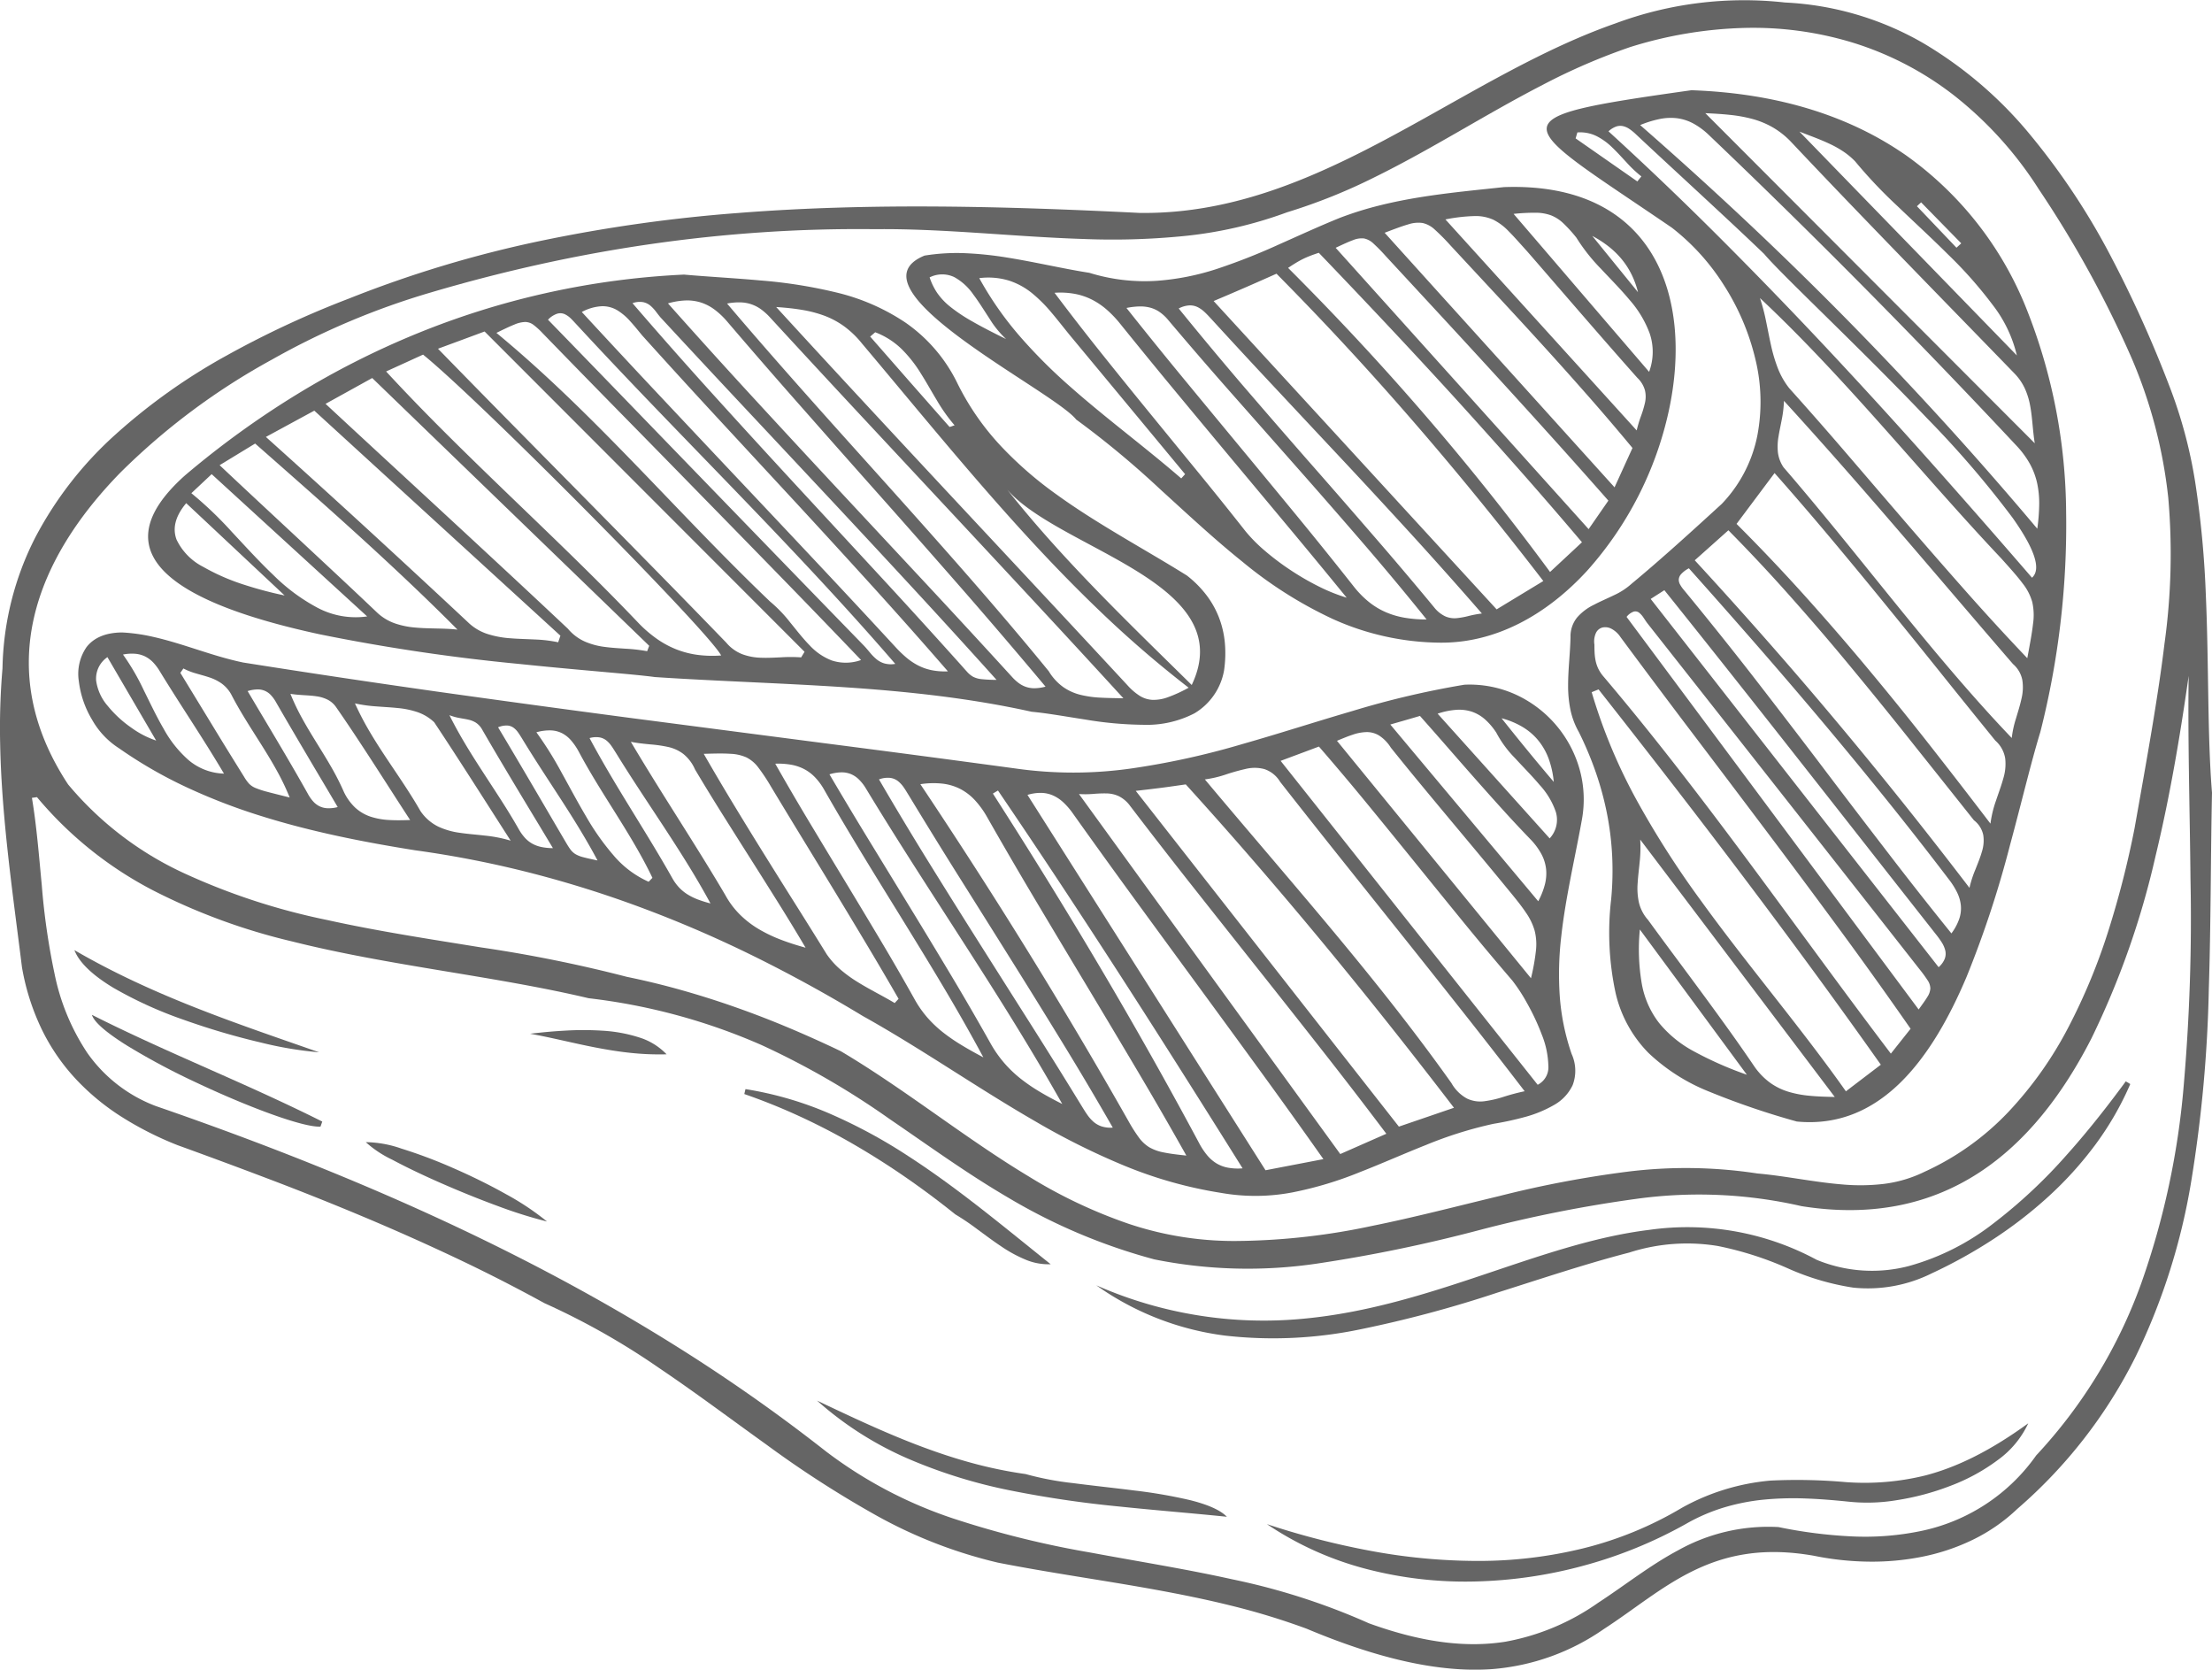
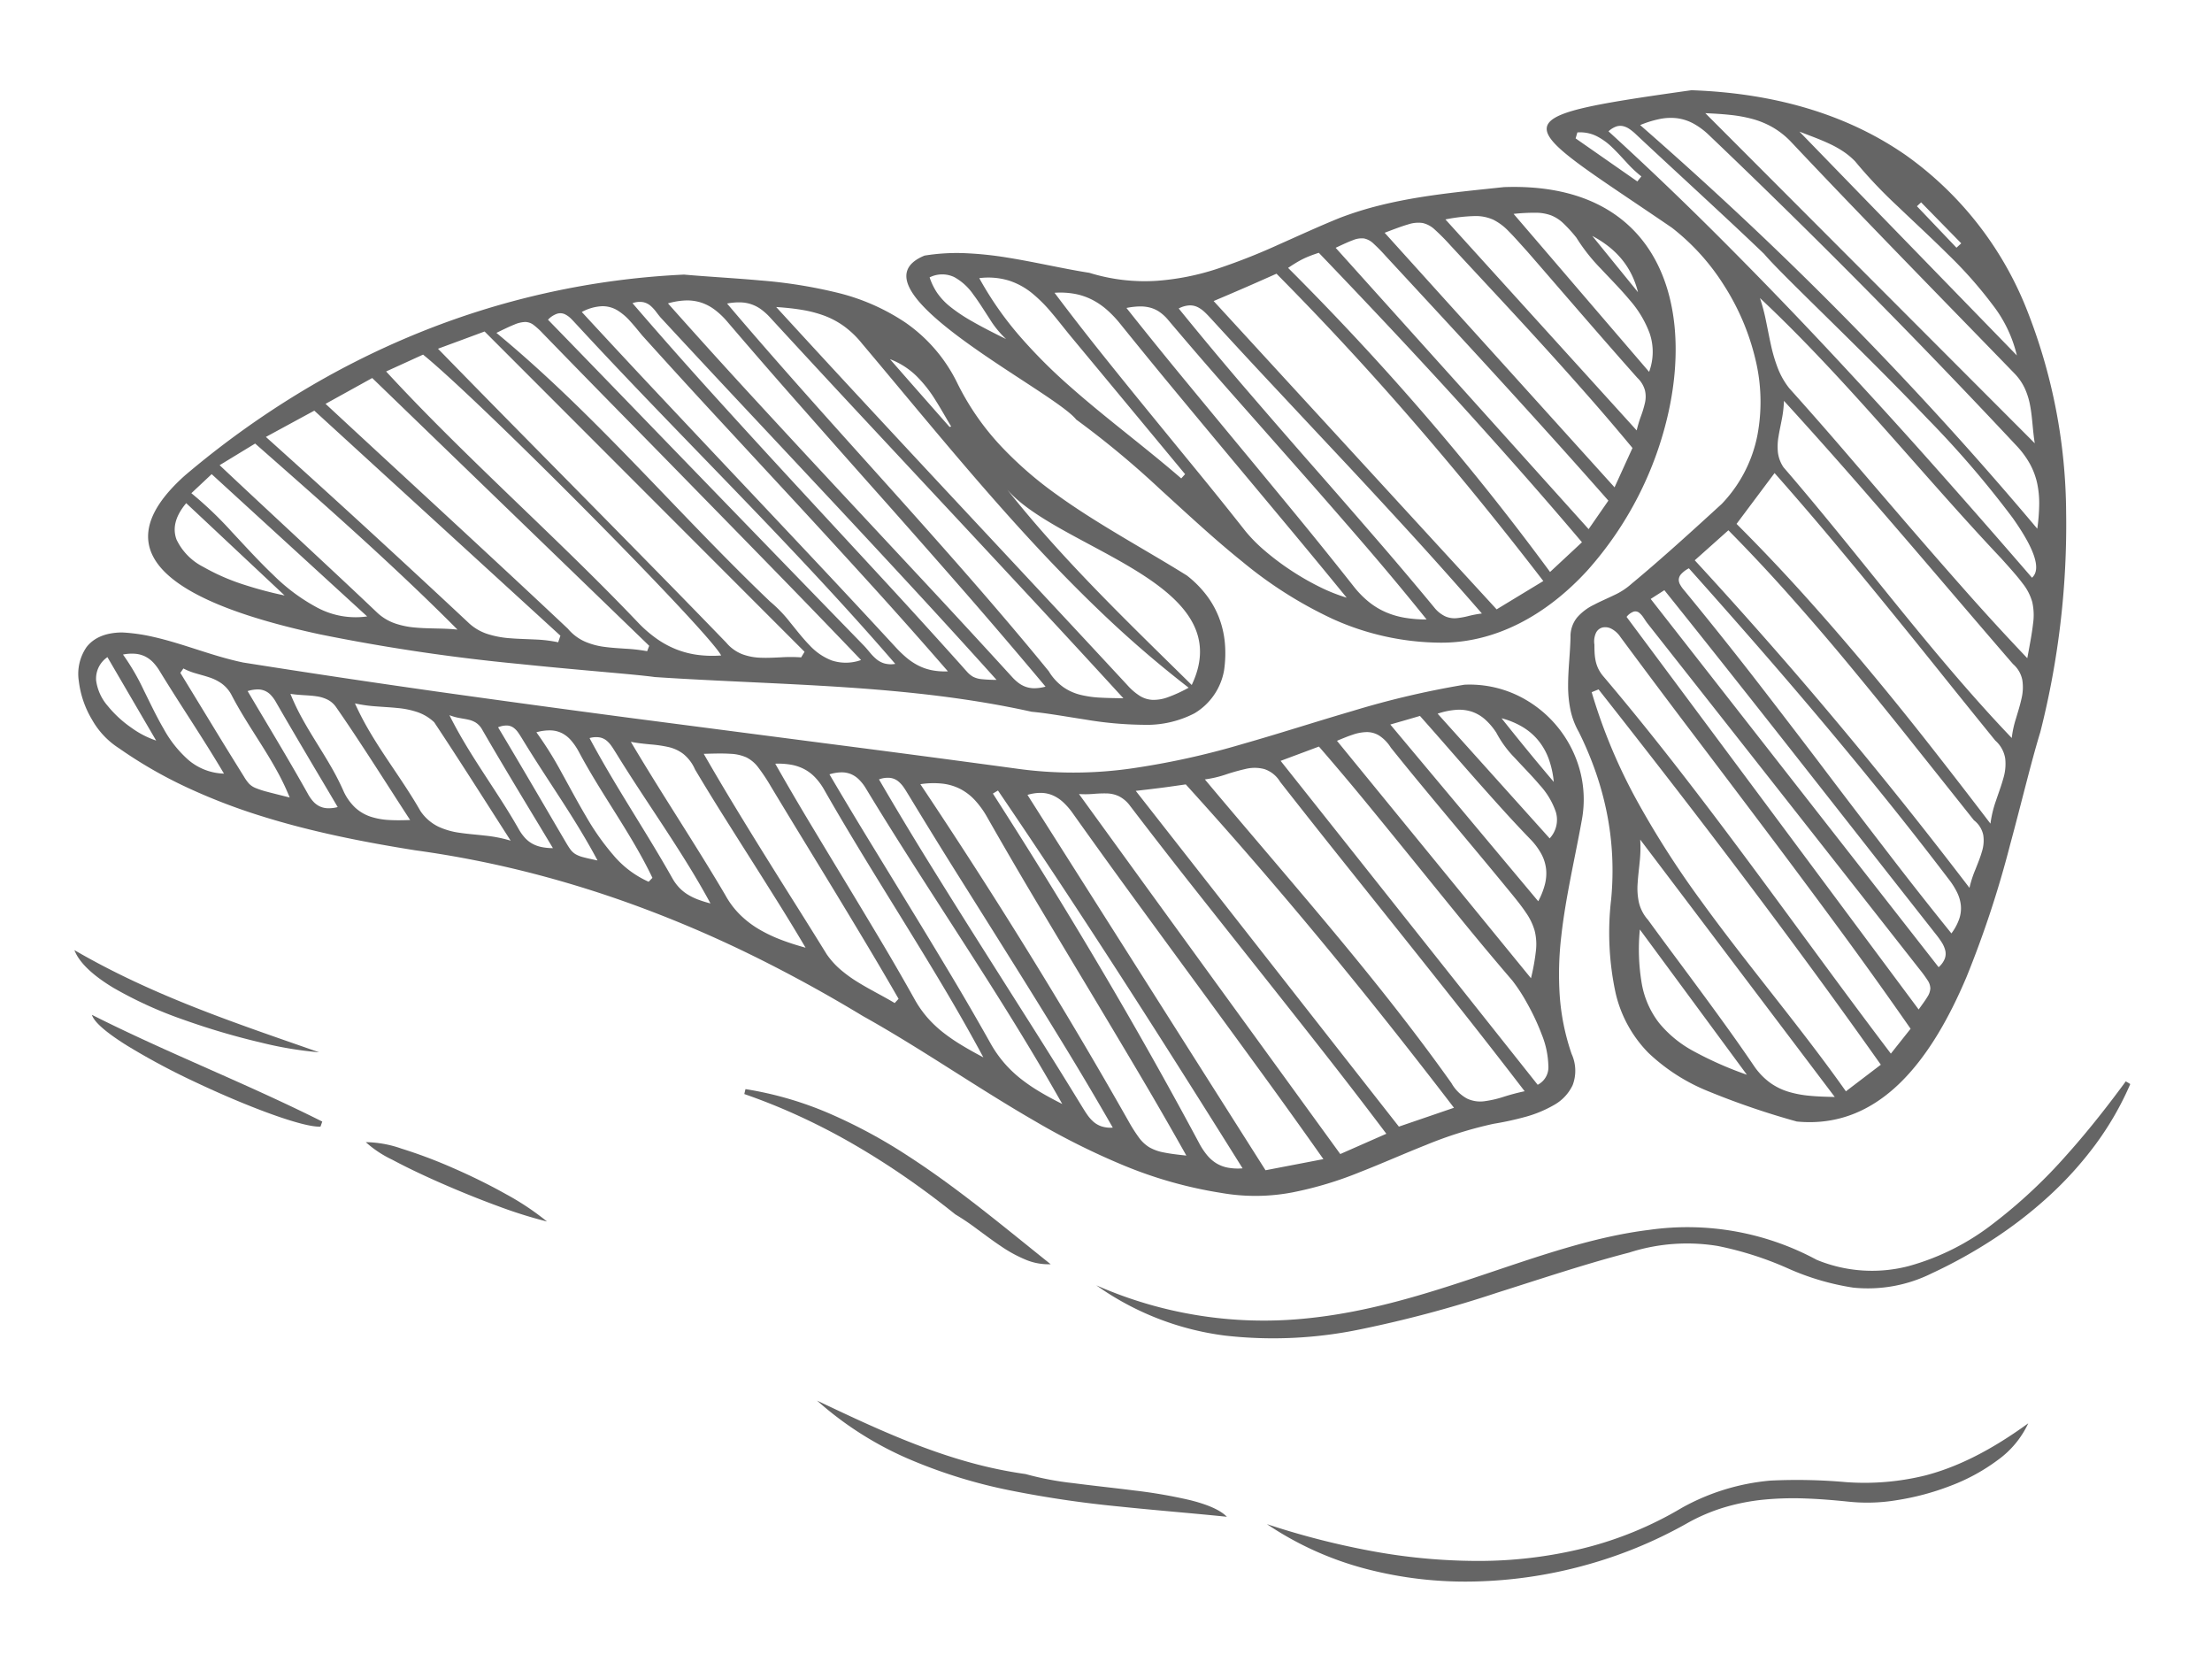
<svg xmlns="http://www.w3.org/2000/svg" id="Group_21" data-name="Group 21" width="316.584" height="238.908" viewBox="0 0 316.584 238.908">
  <defs>
    <clipPath id="clip-path">
      <path id="Rectangle_20" data-name="Rectangle 20" d="M316.584,0H0V238.908H316.584Z" fill="#656565" />
    </clipPath>
  </defs>
  <g id="Group_20" data-name="Group 20" clip-path="url(#clip-path)">
-     <path id="Path_191" data-name="Path 191" d="M316.584,113.427c-.336-4.11-.446-8.672-.528-13.475s-.135-9.849-.359-14.925a139.7,139.7,0,0,0-1.379-15.111,66.972,66.972,0,0,0-3.59-14.034,171.927,171.927,0,0,0-8.468-18.911,99.865,99.865,0,0,0-11.606-17.577A58.14,58.14,0,0,0,275.271,6.18a43.7,43.7,0,0,0-19.8-5.822,52.776,52.776,0,0,0-24.245,2.983C223.608,6,216.339,9.943,209.088,14S194.6,22.235,187.048,25.366s-15.423,5.217-23.946,5.1c-9.536-.473-19.127-.846-28.714-.913s-19.168.17-28.685.919a219.128,219.128,0,0,0-28.291,3.987A166.264,166.264,0,0,0,49.88,42.745a136.525,136.525,0,0,0-17.53,8.173A85.013,85.013,0,0,0,16.571,62.133,52.743,52.743,0,0,0,5.066,76.875,42.767,42.767,0,0,0,.357,95.63,100.942,100.942,0,0,0,.02,106.316c.066,3.571.289,7.147.606,10.723s.727,7.149,1.168,10.714.913,7.12,1.352,10.659a33.613,33.613,0,0,0,2.827,8.872,29.1,29.1,0,0,0,4.806,7.036,33.507,33.507,0,0,0,6.559,5.444,47.578,47.578,0,0,0,8.084,4.1q6.737,2.437,13.422,4.978t13.269,5.306q6.584,2.765,13.045,5.813t12.751,6.5a103.307,103.307,0,0,1,16.367,9.249c5.22,3.514,10.278,7.317,15.394,10.981a151.171,151.171,0,0,0,15.744,10.15,67.388,67.388,0,0,0,17.416,6.756c3.693.724,7.412,1.346,11.136,1.954s7.451,1.2,11.161,1.873,7.4,1.414,11.054,2.321a100.244,100.244,0,0,1,10.814,3.3c11.475,4.826,19.917,6.262,26.584,5.783a32.372,32.372,0,0,0,15.933-5.709c4.375-2.835,8.232-6.112,12.831-8.354s9.938-3.451,17.277-2.152a41.567,41.567,0,0,0,7.7.838,36.738,36.738,0,0,0,7.749-.693,30,30,0,0,0,7.3-2.445,25.235,25.235,0,0,0,6.361-4.417,70.106,70.106,0,0,0,16.923-21.779,91.192,91.192,0,0,0,7.982-25.227,194.527,194.527,0,0,0,2.493-27.34c.3-9.317.26-18.764.456-28.118m-312.012.731.179-.025.18-.025.18-.025.18-.025A54.134,54.134,0,0,0,21.9,127.4a88.072,88.072,0,0,0,19.907,7.309c6.983,1.753,14.213,2.985,21.387,4.178s14.293,2.348,21.053,3.948a86.221,86.221,0,0,1,24.747,6.7,114.453,114.453,0,0,1,18.317,10.577c5.605,3.82,11,7.756,17.027,11.281a82.567,82.567,0,0,0,20.879,8.811,67.734,67.734,0,0,0,23.286.6,215.166,215.166,0,0,0,22.992-4.733A190.851,190.851,0,0,1,234.5,171.5a65.65,65.65,0,0,1,23.329,1.084c10.285,1.641,18.618-.367,25.4-4.779s12.012-11.23,16.094-19.21a119.978,119.978,0,0,0,9.2-26.182c2.186-9.061,3.626-18.041,4.721-25.7-.135,9.331.166,19.127.261,29.033a277.645,277.645,0,0,1-.978,29.689,112.951,112.951,0,0,1-6.077,28.215,71.651,71.651,0,0,1-15.034,24.611,26.8,26.8,0,0,1-16.61,10.834,39.486,39.486,0,0,1-9.9.739,67.215,67.215,0,0,1-10.368-1.328,26.441,26.441,0,0,0-14.319,3.3c-4.048,2.153-7.626,5.012-11.5,7.541a33.352,33.352,0,0,1-13.247,5.559c-5.216.832-11.485.3-19.571-2.639a95.327,95.327,0,0,0-19.552-6.289c-6.7-1.487-13.509-2.561-20.242-3.818a136.414,136.414,0,0,1-19.765-4.91,62.77,62.77,0,0,1-18.12-9.565A245.978,245.978,0,0,0,96,192.14c-7.66-4.768-15.551-9.138-23.618-13.174S56.068,171.228,47.7,167.8s-16.848-6.588-25.4-9.537a21.046,21.046,0,0,1-9.814-7.619,31.757,31.757,0,0,1-4.655-11.2,98.9,98.9,0,0,1-1.854-12.815c-.413-4.323-.752-8.589-1.41-12.47m173.19,63.4a47.5,47.5,0,0,1-16.231-2.45,70.876,70.876,0,0,1-14.3-6.78c-4.558-2.741-8.964-5.844-13.387-8.949s-8.863-6.211-13.489-8.958q-3.678-1.764-7.425-3.342t-7.574-2.928q-3.826-1.351-7.736-2.456t-7.911-1.925a197.708,197.708,0,0,0-20.865-4.209c-7.295-1.183-14.784-2.318-22.03-3.923A93.782,93.782,0,0,1,26.24,124.9,47.521,47.521,0,0,1,9.745,112.24c-5.412-8.221-6.6-16.248-4.9-23.786s6.277-14.585,12.4-20.847A96.218,96.218,0,0,1,38.882,51.475a107.893,107.893,0,0,1,22.829-9.641q7.737-2.287,15.585-4.021t15.79-2.881q7.942-1.147,15.971-1.69t16.128-.449c4.926-.055,9.887.215,14.855.538s9.944.7,14.9.86a103.226,103.226,0,0,0,14.776-.442A59.614,59.614,0,0,0,184.2,30.379a81.246,81.246,0,0,0,12.693-5.1c4.076-2.01,8.034-4.256,11.981-6.518s7.882-4.54,11.914-6.616a89.193,89.193,0,0,1,12.494-5.4A59.717,59.717,0,0,1,249.5,4a48.845,48.845,0,0,1,15.754,2.127,45.478,45.478,0,0,1,14.4,7.519,53.633,53.633,0,0,1,12.138,13.429,154.613,154.613,0,0,1,13.232,24.034,69.362,69.362,0,0,1,5.3,20.11,93.037,93.037,0,0,1-.542,20.9c-.921,7.624-2.465,16.167-4.284,26.415a134.439,134.439,0,0,1-3.664,14.394,85.529,85.529,0,0,1-5.8,14.054,53.755,53.755,0,0,1-8.581,12.113,38.458,38.458,0,0,1-12.01,8.572,18.268,18.268,0,0,1-5.842,1.737,28.664,28.664,0,0,1-5.991.07c-2.012-.163-4.034-.466-6.052-.772s-4.032-.615-6.026-.79a67.584,67.584,0,0,0-18.68-.248,153.251,153.251,0,0,0-18.287,3.482c-6.069,1.456-12.131,3.045-18.244,4.277a96.1,96.1,0,0,1-18.551,2.138" transform="translate(0 0)" fill="#656565" />
    <path id="Path_192" data-name="Path 192" d="M0,29.186a40.649,40.649,0,0,0,18.466,7.2,61.23,61.23,0,0,0,19.377-.914,170.723,170.723,0,0,0,19.521-5.229c6.446-2.04,12.787-4.165,18.9-5.742a27.074,27.074,0,0,1,12.7-.94,47.86,47.86,0,0,1,9.926,3.161,36.323,36.323,0,0,0,9.439,2.794,20.516,20.516,0,0,0,11.234-2.041,70.445,70.445,0,0,0,8.8-4.88,61.721,61.721,0,0,0,7.966-6.168,51.677,51.677,0,0,0,6.691-7.417A43.657,43.657,0,0,0,147.98.388l-.16-.1-.16-.1L147.5.1l-.16-.1c-2.349,3.194-5.168,6.845-8.356,10.41a73.338,73.338,0,0,1-10.567,9.9,34.679,34.679,0,0,1-12.166,6.128,20.771,20.771,0,0,1-13.153-.9A38.951,38.951,0,0,0,79.077,21.26c-7.837.963-15.625,3.71-23.73,6.43S38.821,33.1,29.718,33.956A59.4,59.4,0,0,1,0,29.186" transform="translate(156.907 154.728)" fill="#656565" />
    <path id="Path_193" data-name="Path 193" d="M108.963,0C103.26,4.148,98.513,6.337,94.3,7.446a36.307,36.307,0,0,1-11.455.971A79.445,79.445,0,0,0,72.063,8.2a31.745,31.745,0,0,0-12.648,3.879,52.024,52.024,0,0,1-14.2,5.828A62.818,62.818,0,0,1,30.17,19.695a84.061,84.061,0,0,1-15.277-1.432A112.576,112.576,0,0,1,0,14.429a46.279,46.279,0,0,0,14.19,6.406,56.158,56.158,0,0,0,15.6,1.8,64.74,64.74,0,0,0,15.7-2.309A64.086,64.086,0,0,0,59.969,14.4a26.241,26.241,0,0,1,5.6-2.4,30.073,30.073,0,0,1,5.73-1.093,44.678,44.678,0,0,1,5.861-.144c1.976.07,3.974.237,5.995.442a25.621,25.621,0,0,0,6.971-.2,37.046,37.046,0,0,0,7.707-2.058,27.564,27.564,0,0,0,6.819-3.728A13.443,13.443,0,0,0,108.963,0" transform="translate(181.324 203.656)" fill="#656565" />
    <path id="Path_194" data-name="Path 194" d="M0,0A48.589,48.589,0,0,0,13,8.3a73.312,73.312,0,0,0,14.712,4.566,155.447,155.447,0,0,0,15.521,2.288c5.208.545,10.4.953,15.426,1.468-1-1.018-2.869-1.774-5.222-2.368a71.624,71.624,0,0,0-8.111-1.4c-2.924-.373-5.937-.686-8.647-1.042a43.309,43.309,0,0,1-6.832-1.3A62.212,62.212,0,0,1,22,8.882c-2.553-.7-5.052-1.542-7.515-2.478S9.6,4.435,7.192,3.353,2.392,1.138,0,0" transform="translate(116.935 200.409)" fill="#656565" />
    <path id="Path_195" data-name="Path 195" d="M0,.706A86.391,86.391,0,0,1,8.112,3.983q3.956,1.833,7.718,4.023t7.35,4.675q3.587,2.485,7.007,5.234a35.564,35.564,0,0,1,3.178,2.15c1.093.8,2.218,1.649,3.366,2.413a19.393,19.393,0,0,0,3.509,1.917,8.393,8.393,0,0,0,3.607.662c-3.249-2.593-6.541-5.292-9.916-7.924S27.1,11.939,23.514,9.618A75,75,0,0,0,12.342,3.559,50.192,50.192,0,0,0,.167,0L.125.177.083.353.042.529,0,.706" transform="translate(106.526 155.839)" fill="#656565" />
    <path id="Path_196" data-name="Path 196" d="M32.964,15.272c-2.714-1.363-5.453-2.656-8.2-3.916s-5.515-2.485-8.279-3.712S10.954,5.191,8.2,3.928,2.713,1.368,0,0C.307,1.073,2.2,2.627,4.943,4.35A99.953,99.953,0,0,0,14.985,9.713c3.707,1.749,7.528,3.355,10.727,4.506s5.777,1.847,7,1.776l.064-.18.064-.181.064-.181.064-.181" transform="translate(13.157 145.211)" fill="#656565" />
    <path id="Path_197" data-name="Path 197" d="M35.027,14.621c-2.961-1.037-5.919-2.056-8.87-3.105s-5.893-2.128-8.82-3.283S11.5,5.844,8.605,4.488,2.843,1.652,0,0C.726,1.881,2.787,3.709,5.593,5.4A58.22,58.22,0,0,0,15.654,9.971a102.542,102.542,0,0,0,10.991,3.242,53.21,53.21,0,0,0,8.382,1.407" transform="translate(10.649 135.952)" fill="#656565" />
    <path id="Path_198" data-name="Path 198" d="M25.947,11.377a38.28,38.28,0,0,0-5.878-3.919C17.71,6.132,15.062,4.832,12.456,3.7A69.381,69.381,0,0,0,5.1.936,15.937,15.937,0,0,0,0,.015,15.648,15.648,0,0,0,3.8,2.532C5.724,3.567,8.184,4.744,10.823,5.9s5.458,2.3,8.1,3.267a65.188,65.188,0,0,0,7.026,2.206" transform="translate(52.35 163.414)" fill="#656565" />
-     <path id="Path_199" data-name="Path 199" d="M0,.523c1.553.281,3.1.618,4.65.963s3.12.7,4.719,1.008,3.231.58,4.918.759a39.117,39.117,0,0,0,5.247.216,9.175,9.175,0,0,0-3.949-2.423A21.132,21.132,0,0,0,10.378.089a43.633,43.633,0,0,0-5.513,0C3.082.186,1.407.36,0,.523" transform="translate(75.869 147.391)" fill="#656565" />
    <path id="Path_200" data-name="Path 200" d="M198.353,7.478a126.11,126.11,0,0,0-15.963,3.746c-5.277,1.539-10.526,3.245-15.8,4.743a112.421,112.421,0,0,1-15.945,3.5,58.655,58.655,0,0,1-16.4.014q-13.835-1.879-27.686-3.66-13.848-1.8-27.695-3.607Q65.023,10.387,51.2,8.444,37.371,6.483,23.579,4.3C22.143,4,20.714,3.607,19.285,3.171S16.429,2.261,15,1.815,12.126.95,10.676.625A25.7,25.7,0,0,0,6.286,0C3.791.008,2.138.826,1.156,2.1a6.758,6.758,0,0,0-1.1,4.86,13.915,13.915,0,0,0,1.894,5.522A11.6,11.6,0,0,0,5.81,16.571a63.9,63.9,0,0,0,9.764,5.623,84.968,84.968,0,0,0,10.549,4.062c3.609,1.135,7.291,2.07,10.99,2.869s7.413,1.459,11.087,2.044a148.02,148.02,0,0,1,16.978,3.355,157.154,157.154,0,0,1,16.289,5.188q7.984,3.023,15.672,6.845t15.125,8.327c4.159,2.318,8.235,4.875,12.311,7.454s8.154,5.178,12.316,7.58a103.14,103.14,0,0,0,12.825,6.39,61.208,61.208,0,0,0,13.839,3.885,28.253,28.253,0,0,0,10.218-.078,52.27,52.27,0,0,0,9.611-2.887c3.151-1.228,6.272-2.622,9.438-3.876a57.38,57.38,0,0,1,9.7-3.045,43.925,43.925,0,0,0,4.37-.941,17.355,17.355,0,0,0,4.237-1.719,6.4,6.4,0,0,0,2.731-2.886,5.8,5.8,0,0,0-.148-4.441A32.383,32.383,0,0,1,212,51.894a46.364,46.364,0,0,1,.223-8.394c.305-2.794.8-5.585,1.335-8.375s1.126-5.578,1.625-8.367a16.047,16.047,0,0,0-.388-7.37,16.748,16.748,0,0,0-9.154-10.532,15.935,15.935,0,0,0-7.285-1.379m8.625,58.169a30.652,30.652,0,0,0-3.015.8,15.469,15.469,0,0,1-2.738.629,4.444,4.444,0,0,1-2.479-.375,5.66,5.66,0,0,1-2.24-2.217c-2.706-3.811-5.519-7.541-8.4-11.215s-5.839-7.292-8.829-10.879-6.014-7.144-9.037-10.7-6.044-7.1-9.027-10.663a15.669,15.669,0,0,0,2.955-.687,29.928,29.928,0,0,1,2.893-.814,5.438,5.438,0,0,1,2.662.023,4.157,4.157,0,0,1,2.263,1.824q4.376,5.585,8.767,11.084t8.777,10.993q4.385,5.494,8.754,11.023t8.7,11.175m-18,5.065L179.613,58.76,170.241,46.8l-9.416-12.013-9.5-12.122c.786-.089,1.443-.165,2.032-.236s1.109-.135,1.624-.2,1.022-.136,1.585-.215,1.181-.168,1.916-.274q5.01,5.516,9.895,11.166t9.671,11.433q4.786,5.784,9.484,11.7t9.336,11.972l-2.175.744-2,.685-1.885.645-1.822.623M169.9,76.954l-8.609-13.571L152.76,49.933l-8.48-13.367-8.453-13.325a6.488,6.488,0,0,1,1.947-.287,4.437,4.437,0,0,1,1.675.355,5.345,5.345,0,0,1,1.484.978,9.957,9.957,0,0,1,1.375,1.583q4.446,6.251,8.945,12.411t9.006,12.306q4.507,6.147,9,12.32t8.922,12.451l-2.2.425-2.088.4-2.012.387-1.974.38M143.2,23.121a14.562,14.562,0,0,0,2.095-.022,17.632,17.632,0,0,1,1.884-.067,4.318,4.318,0,0,1,1.72.395,4.5,4.5,0,0,1,1.6,1.364q4.529,5.932,9.142,11.771t9.237,11.665q4.623,5.827,9.22,11.682t9.093,11.821l-1.8.791-1.682.741-1.591.7-1.521.671-9.3-12.809-9.3-12.8-9.348-12.875L143.2,23.121m65.65,41.6-9.21-11.6-9.184-11.571L181.27,29.972l-9.21-11.6,1.432-.534,1.37-.511,1.339-.5,1.339-.5q3.559,4.1,7,8.3t6.854,8.416q3.413,4.22,6.844,8.425t6.971,8.324a24.231,24.231,0,0,1,2.083,3.185,32.588,32.588,0,0,1,2.143,4.559,12.729,12.729,0,0,1,.94,4.42,2.813,2.813,0,0,1-1.528,2.767m-88.362-43.01a12.149,12.149,0,0,1,3.157-.083,7.486,7.486,0,0,1,2.554.756,7.674,7.674,0,0,1,2.088,1.592,12.857,12.857,0,0,1,1.759,2.425q3.481,6.119,7.078,12.152T144.335,50.6q3.615,6.021,7.2,12.065t7.032,12.186c-1.345-.142-2.39-.272-3.238-.449a6.533,6.533,0,0,1-2.052-.73,5.2,5.2,0,0,1-1.474-1.365,22.314,22.314,0,0,1-1.5-2.353q-3.5-6.179-7.116-12.277t-7.343-12.125q-3.728-6.027-7.566-11.986t-7.783-11.86m-3.108,30.708-.141.153-.141.153-.141.153-.141.153c-.846-.509-1.734-.989-2.626-1.475s-1.788-.98-2.649-1.515a19.139,19.139,0,0,1-2.443-1.764,11.457,11.457,0,0,1-2.008-2.223q-2.218-3.582-4.459-7.14t-4.462-7.126q-2.221-3.568-4.4-7.163t-4.281-7.252c1.584-.049,2.8-.073,3.779-.007a6.227,6.227,0,0,1,2.346.524A4.887,4.887,0,0,1,97.3,19.317a26.417,26.417,0,0,1,1.8,2.711q2.29,3.8,4.6,7.578t4.615,7.571q2.3,3.788,4.576,7.594t4.487,7.647m90.513-2.941-6.944-8.5-6.923-8.469-6.931-8.479-6.969-8.526c.8-.334,1.548-.646,2.251-.874a6.515,6.515,0,0,1,1.987-.373,3.353,3.353,0,0,1,1.795.494,5.539,5.539,0,0,1,1.674,1.727q2.075,2.589,4.19,5.147t4.242,5.105q2.128,2.548,4.255,5.1t4.229,5.116c1.031,1.252,1.835,2.259,2.438,3.167a8.617,8.617,0,0,1,1.233,2.566,7.976,7.976,0,0,1,.183,2.832,30.511,30.511,0,0,1-.711,3.966M107.488,20.3a6.2,6.2,0,0,1,1.659-.284,3.525,3.525,0,0,1,1.369.234,3.575,3.575,0,0,1,1.149.748,6.376,6.376,0,0,1,1,1.259c2.307,3.813,4.673,7.573,7.061,11.312s4.8,7.456,7.193,11.183,4.775,7.463,7.1,11.239,4.6,7.592,6.787,11.479c-1.155-.583-2.226-1.155-3.22-1.751a24.915,24.915,0,0,1-2.758-1.889A17.334,17.334,0,0,1,132.5,61.6a17,17,0,0,1-1.94-2.772q-2.749-4.9-5.63-9.714t-5.807-9.6q-2.927-4.787-5.856-9.577T107.488,20.3m-7.762-1.521a10.808,10.808,0,0,1,2.257.142,6.545,6.545,0,0,1,1.861.617,6.051,6.051,0,0,1,1.544,1.15,8.915,8.915,0,0,1,1.3,1.739c1.852,3.252,3.761,6.451,5.694,9.627s3.889,6.328,5.835,9.487S122.1,47.859,124,51.06s3.742,6.438,5.515,9.74c-1.093-.582-2.114-1.145-3.065-1.723A26.484,26.484,0,0,1,123.8,57.27a16.79,16.79,0,0,1-2.234-2.094,15.149,15.149,0,0,1-1.833-2.582q-2.4-4.3-4.915-8.513t-5.054-8.408q-2.542-4.194-5.071-8.4t-4.966-8.5M79.07,15.649c.976.194,1.92.283,2.815.371a18.515,18.515,0,0,1,2.528.368,5.544,5.544,0,0,1,2.151.987,5.856,5.856,0,0,1,1.685,2.23q1.92,3.223,3.917,6.4t4.007,6.345q2.01,3.169,4,6.349t3.9,6.41c-1.18-.327-2.338-.687-3.449-1.112a20.823,20.823,0,0,1-3.169-1.5,13.986,13.986,0,0,1-2.735-2.082,12.187,12.187,0,0,1-2.148-2.856c-1.1-1.87-2.22-3.705-3.345-5.522s-2.258-3.617-3.392-5.418-2.27-3.6-3.4-5.425-2.256-3.663-3.371-5.543M61.863,29.791a19.648,19.648,0,0,0-3.7-.726c-1.215-.14-2.4-.224-3.524-.392a10.539,10.539,0,0,1-3.142-.894,6.548,6.548,0,0,1-2.549-2.232c-.759-1.327-1.566-2.6-2.39-3.854s-1.664-2.484-2.489-3.725-1.633-2.492-2.393-3.785a41.345,41.345,0,0,1-2.1-4.034,20.724,20.724,0,0,0,3.091.433c1.028.081,2.045.128,3.025.232a12.421,12.421,0,0,1,2.8.574,6.61,6.61,0,0,1,2.426,1.46q1.339,2.014,2.663,4.052t2.674,4.138q1.349,2.1,2.741,4.279t2.865,4.474m86.179,41.061a4.226,4.226,0,0,1-1.638-.189,3.4,3.4,0,0,1-1.172-.688,5.664,5.664,0,0,1-.873-1.01c-.26-.371-.5-.766-.742-1.156q-3.591-5.87-7.28-11.685T128.966,44.49q-3.682-5.819-7.305-11.671t-7.083-11.793a3.534,3.534,0,0,1,1.626-.215,2.3,2.3,0,0,1,1.141.5,4.251,4.251,0,0,1,.829.935c.244.355.465.738.692,1.1q3.612,5.962,7.324,11.864T133.6,47.017q3.7,5.906,7.339,11.849t7.1,11.985M192,11.943q1.982,2.229,3.93,4.465t3.9,4.451q1.954,2.215,3.931,4.4t4.017,4.3a9.584,9.584,0,0,1,1.6,2.142,5.918,5.918,0,0,1,.675,2.142,6.282,6.282,0,0,1-.175,2.226,10.938,10.938,0,0,1-.949,2.393l-5.266-6.289-5.259-6.282-5.29-6.318-5.357-6.4,1.1-.317,1.043-.3,1.032-.3L192,11.943M166.608,76.678a7.9,7.9,0,0,1-2.144-.106,4.937,4.937,0,0,1-1.655-.648,5.466,5.466,0,0,1-1.3-1.162,10.211,10.211,0,0,1-1.089-1.647q-3.43-6.412-7-12.743t-7.271-12.585q-3.7-6.254-7.521-12.436t-7.751-12.3l.182-.109.182-.109.182-.109.182-.109q4.5,6.61,8.909,13.288t8.766,13.431q4.357,6.753,8.681,13.586t8.653,13.752M47.476,26.837c-1.042.037-2.043.056-2.988,0a10.3,10.3,0,0,1-2.655-.473A6.1,6.1,0,0,1,39.6,25.053a7.538,7.538,0,0,1-1.728-2.508,37.307,37.307,0,0,0-1.809-3.5c-.651-1.127-1.338-2.225-2.019-3.328s-1.357-2.211-1.988-3.356a31.949,31.949,0,0,1-1.715-3.579c.643.105,1.286.15,1.91.19s1.23.075,1.8.16A5.2,5.2,0,0,1,35.63,9.6a3.319,3.319,0,0,1,1.258,1.1q1.346,1.939,2.654,3.912T42.155,18.6q1.305,2.015,2.626,4.073t2.695,4.167M194.532,11.62a10.655,10.655,0,0,1,2.693-.551,5.841,5.841,0,0,1,2.226.276,5.519,5.519,0,0,1,1.868,1.1,9.346,9.346,0,0,1,1.618,1.909A15.446,15.446,0,0,0,205.624,18c1.144,1.251,2.425,2.531,3.507,3.818a10.907,10.907,0,0,1,2.317,3.864,3.907,3.907,0,0,1-.883,3.784L206.6,25.052l-3.978-4.427-4.016-4.469-4.076-4.536M14.586,5.779l.109-.157.11-.157.11-.157.109-.157a8.976,8.976,0,0,0,1.8.71c.622.186,1.255.345,1.868.553a6.718,6.718,0,0,1,1.743.845,4.8,4.8,0,0,1,1.423,1.586c.651,1.264,1.368,2.49,2.112,3.7s1.512,2.4,2.265,3.6,1.491,2.408,2.171,3.645a34.185,34.185,0,0,1,1.83,3.825c-1.354-.339-2.374-.59-3.159-.8a12.662,12.662,0,0,1-1.747-.568,2.714,2.714,0,0,1-.926-.626,6.069,6.069,0,0,1-.7-.976q-1.153-1.85-2.3-3.707T19.13,13.223q-1.137-1.86-2.272-3.722T14.586,5.779m50.956,8.506a6.8,6.8,0,0,1,2.077-.272,3.855,3.855,0,0,1,1.613.412,4.377,4.377,0,0,1,1.278,1.023,8.987,8.987,0,0,1,1.073,1.561c.818,1.542,1.7,3.051,2.609,4.546s1.846,2.974,2.775,4.458,1.849,2.971,2.725,4.482,1.708,3.043,2.459,4.616l-.136.14-.136.14-.136.14-.136.14a14.071,14.071,0,0,1-4.966-3.714,35.5,35.5,0,0,1-3.976-5.616c-1.22-2.053-2.364-4.22-3.522-6.3a50.89,50.89,0,0,0-3.6-5.758M90.459,38.772a16.84,16.84,0,0,1-1.781-.555,8.535,8.535,0,0,1-1.466-.713,6.131,6.131,0,0,1-1.2-.964,6.768,6.768,0,0,1-.974-1.31c-.956-1.7-1.947-3.376-2.954-5.043s-2.028-3.322-3.045-4.981-2.029-3.32-3.017-5-1.95-3.37-2.868-5.092a3.292,3.292,0,0,1,1.424-.1,2.189,2.189,0,0,1,1,.452,3.811,3.811,0,0,1,.724.8c.213.3.407.624.608.936,1.122,1.828,2.274,3.616,3.435,5.389s2.33,3.531,3.487,5.3,2.3,3.54,3.414,5.346,2.19,3.644,3.214,5.538M6.377,3.161a6.243,6.243,0,0,1,1.789-.108,3.95,3.95,0,0,1,1.418.4,4.2,4.2,0,0,1,1.134.859,7.134,7.134,0,0,1,.936,1.257c.787,1.286,1.555,2.507,2.314,3.7s1.508,2.356,2.259,3.527,1.5,2.349,2.267,3.571,1.539,2.487,2.337,3.832a8.2,8.2,0,0,1-5.1-1.964,16.542,16.542,0,0,1-3.553-4.485C11.155,12,10.256,10.08,9.336,8.232A32.348,32.348,0,0,0,6.377,3.161m61.532,27.7a8.027,8.027,0,0,1-1.743-.184,4.57,4.57,0,0,1-1.3-.508,4.223,4.223,0,0,1-.99-.816,6.9,6.9,0,0,1-.8-1.107c-.808-1.428-1.65-2.8-2.506-4.138s-1.724-2.658-2.584-3.982-1.712-2.654-2.534-4.024-1.613-2.782-2.354-4.266a7.759,7.759,0,0,0,1.43.4c.451.087.874.147,1.268.24a3.355,3.355,0,0,1,1.089.432,2.776,2.776,0,0,1,.894.979q1.207,2.092,2.443,4.175t2.5,4.189q1.266,2.106,2.563,4.251t2.626,4.36M60.061,13.57a3.105,3.105,0,0,1,1.308-.254,1.718,1.718,0,0,1,.91.319,2.91,2.91,0,0,1,.659.689c.194.269.371.566.555.857.894,1.475,1.813,2.92,2.739,4.354s1.861,2.856,2.785,4.285,1.838,2.865,2.723,4.327,1.743,2.948,2.555,4.478c-.86-.183-1.505-.32-2.009-.457a4.36,4.36,0,0,1-1.162-.456,2.635,2.635,0,0,1-.757-.728c-.234-.318-.474-.728-.794-1.274q-1.2-2.04-2.375-4.051t-2.354-4.017q-1.178-2.006-2.368-4.018T60.061,13.57M37.1,24.985a4.9,4.9,0,0,1-1.515.163,2.862,2.862,0,0,1-1.157-.317,3.119,3.119,0,0,1-.889-.718,5.877,5.877,0,0,1-.71-1.041q-1.05-1.872-2.112-3.7t-2.14-3.647Q27.5,13.906,26.41,12.081T24.216,8.389a4.938,4.938,0,0,1,1.4-.238,2.517,2.517,0,0,1,1.935.821,4.964,4.964,0,0,1,.7.961q1.065,1.848,2.146,3.693t2.186,3.714q1.1,1.869,2.234,3.773t2.29,3.871m-25.969-9.51a13.2,13.2,0,0,1-3.567-1.847A16.364,16.364,0,0,1,4.184,10.5,6.981,6.981,0,0,1,2.532,6.868,3.722,3.722,0,0,1,4.15,3.531L5.942,6.6l1.752,3,1.725,2.952,1.712,2.929m200.026,5.908q-.954-1.123-1.9-2.255t-1.878-2.271q-.934-1.139-1.859-2.287t-1.84-2.3a11.564,11.564,0,0,1,3.068,1.282,8.642,8.642,0,0,1,2.242,1.959,9.159,9.159,0,0,1,1.455,2.617,13.18,13.18,0,0,1,.708,3.257" transform="translate(11.225 90.498)" fill="#656565" />
    <path id="Path_201" data-name="Path 201" d="M20.711,0C13.471,1.021,8.267,1.8,4.887,2.629S-.051,4.348,0,5.589s1.714,2.836,4.77,5.085,7.51,5.15,13.144,9A32.028,32.028,0,0,1,25.36,27.9a34.25,34.25,0,0,1,4.484,10.5,25.737,25.737,0,0,1,.3,11.02,19.644,19.644,0,0,1-5.095,9.776q-1.588,1.453-3.18,2.9t-3.2,2.884q-1.606,1.434-3.231,2.845t-3.281,2.784A9.858,9.858,0,0,1,9.62,72.261c-.953.467-1.963.888-2.886,1.377a7.547,7.547,0,0,0-2.361,1.778,4.281,4.281,0,0,0-.967,2.856c-.024,1.146-.112,2.3-.193,3.462s-.155,2.316-.151,3.463a16.813,16.813,0,0,0,.32,3.393A10.966,10.966,0,0,0,4.6,91.84a49.586,49.586,0,0,1,2.41,5.722,44,44,0,0,1,1.6,5.872,41.962,41.962,0,0,1,.753,6.052,43.345,43.345,0,0,1-.138,6.261,41.005,41.005,0,0,0,.633,13.426,17.965,17.965,0,0,0,4.706,8.58,27.2,27.2,0,0,0,8.679,5.533A111.949,111.949,0,0,0,35.8,147.569c5.867.562,10.654-1.579,14.614-5.373s7.1-9.24,9.659-15.288a148.643,148.643,0,0,0,6.235-18.895c1.678-6.2,3.04-11.946,4.342-16.193a120.366,120.366,0,0,0,3.689-31.447,80.012,80.012,0,0,0-5.722-29.215A49.359,49.359,0,0,0,51.428,9.319C43.558,3.84,33.433.448,20.711,0m42.8,104.947q-4.405-5.78-8.791-11.366T45.848,82.625q-4.483-5.371-9.124-10.519T27.169,62.054l1.36-1.818,1.347-1.8,1.354-1.81,1.381-1.846q4.163,4.709,8.142,9.458t7.876,9.536q3.9,4.786,7.765,9.608T64.2,93.056a4.3,4.3,0,0,1,1.422,2.576A7.035,7.035,0,0,1,65.34,98.5c-.272,1-.668,2.042-1.027,3.119a16.131,16.131,0,0,0-.805,3.329M13.372,4.988a15.152,15.152,0,0,1,2.805-.87,7.813,7.813,0,0,1,2.488-.107,6.7,6.7,0,0,1,2.314.75,10.461,10.461,0,0,1,2.283,1.7q5.657,5.391,11.229,10.861t11.065,11.02q5.492,5.549,10.907,11.176T67.219,50.849a12.929,12.929,0,0,1,1.94,2.628,10.329,10.329,0,0,1,1.032,2.755,13.632,13.632,0,0,1,.294,3.037,27.524,27.524,0,0,1-.274,3.475Q63.6,54.888,56.778,47.4t-13.9-14.677q-7.082-7.187-14.445-14.1T13.372,4.988M6.435,86.135l.246-.1.246-.1.246-.1.246-.1q5.169,6.56,10.286,13.167t10.171,13.3q5.055,6.694,10.043,13.493t9.9,13.742l-1.306.995-1.263.962-1.229.936-1.2.917c-3.247-4.6-6.746-9.087-10.267-13.577s-7.064-8.984-10.4-13.591a132.537,132.537,0,0,1-9.163-14.281A78.008,78.008,0,0,1,6.435,86.135M26,62.968q4.791,4.846,9.288,9.942,4.513,5.083,8.827,10.337,4.33,5.241,8.556,10.572,4.242,5.318,8.475,10.645a3.56,3.56,0,0,1,1.336,2.128,5.249,5.249,0,0,1-.207,2.392c-.235.829-.591,1.685-.932,2.548a15.656,15.656,0,0,0-.839,2.6q-4.783-6.258-9.541-12.211-4.773-5.97-9.612-11.74Q36.5,84.392,31.487,78.7q-5.026-5.713-10.3-11.438L22.379,66.2l1.19-1.061,1.2-1.072L26,62.968m42.778,18.3q-4.434-4.651-8.7-9.471t-8.473-9.7q-4.206-4.883-8.4-9.774t-8.5-9.687a11.175,11.175,0,0,1-1.654-2.924,22.244,22.244,0,0,1-.962-3.273c-.253-1.124-.463-2.269-.7-3.4a27.424,27.424,0,0,0-.87-3.3c3.079,2.886,6.05,5.888,8.957,8.96s5.749,6.213,8.568,9.378,5.617,6.353,8.434,9.518,5.655,6.307,8.556,9.379c1.337,1.485,2.337,2.6,3.059,3.573a7.645,7.645,0,0,1,1.4,2.69A8.581,8.581,0,0,1,69.6,76.37c-.139,1.265-.433,2.824-.819,4.9M49.253,137.851c-3.415-4.5-6.779-9.04-10.134-13.6s-6.7-9.129-10.079-13.678S22.252,101.5,18.77,97.027,11.733,88.142,8.064,83.82a5.159,5.159,0,0,1-.7-1.084A5,5,0,0,1,7,81.64a7.446,7.446,0,0,1-.145-1.128c-.023-.384-.026-.775-.028-1.179a2.941,2.941,0,0,1,.23-1.7A1.425,1.425,0,0,1,8,76.875a1.88,1.88,0,0,1,1.288.2,3.545,3.545,0,0,1,1.272,1.179q5.2,7.023,10.461,13.963t10.5,13.9q5.236,6.956,10.4,13.976t10.158,14.2l-.734.925-.706.89-.692.872-.692.872m-15.3-93.4c2.881,3.15,5.679,6.28,8.429,9.4s5.451,6.238,8.138,9.359,5.359,6.248,8.05,9.393,5.4,6.31,8.165,9.506a4.017,4.017,0,0,1,1.339,2.327,6.822,6.822,0,0,1-.134,2.657c-.2.921-.5,1.867-.782,2.81a14.767,14.767,0,0,0-.605,2.785c-2.893-3.026-5.691-6.164-8.434-9.366s-5.43-6.471-8.1-9.759-5.323-6.6-8-9.879-5.371-6.54-8.128-9.727a4.827,4.827,0,0,1-.806-2.159,8.2,8.2,0,0,1,.093-2.264c.122-.779.306-1.586.464-2.43a16.036,16.036,0,0,0,.308-2.655M22.7,3.285c1.217.057,2.384.121,3.5.242a20.288,20.288,0,0,1,3.215.579,12.325,12.325,0,0,1,2.938,1.211,11.754,11.754,0,0,1,2.673,2.136q3.942,4.179,7.922,8.323t7.979,8.269q4,4.126,8.008,8.242t8.009,8.241a7.788,7.788,0,0,1,1.531,2.252,10.543,10.543,0,0,1,.732,2.459c.155.847.242,1.718.327,2.6s.169,1.781.316,2.68L58.064,38.714,46.327,26.956,34.563,15.171,22.7,3.285M8.842,5.884a3.17,3.17,0,0,1,1.1-.687,1.836,1.836,0,0,1,.994-.054,2.751,2.751,0,0,1,.929.423,7.327,7.327,0,0,1,.908.746q2.287,2.144,4.589,4.272t4.6,4.257q2.3,2.129,4.592,4.269t4.555,4.308c1.339,1.578,4.77,4.936,9.072,9.167s9.476,9.335,14.3,14.405a141.2,141.2,0,0,1,12.2,14.2c2.9,4.1,4.234,7.255,2.773,8.566Q62.229,61.388,54.9,53.15T40.05,36.887q-7.526-8.025-15.3-15.8T8.842,5.884m32.376,138.17c-1.246-.026-2.418-.061-3.52-.166a15.274,15.274,0,0,1-3.094-.576,8.964,8.964,0,0,1-2.687-1.333,9.781,9.781,0,0,1-2.3-2.437q-1.807-2.659-3.685-5.271t-3.786-5.2q-1.909-2.59-3.831-5.172T14.5,118.717a5.7,5.7,0,0,1-1.309-2.511,9.512,9.512,0,0,1-.175-2.767c.056-.963.189-1.964.287-3a18.789,18.789,0,0,0,.077-3.215L20.4,116.5l6.918,9.152,6.91,9.143,6.994,9.254M20.347,68.408q4.834,5.408,9.6,10.867t9.429,11q4.664,5.543,9.209,11.186t8.94,11.419A10.693,10.693,0,0,1,58.74,114.8a5.449,5.449,0,0,1,.535,1.871,4.687,4.687,0,0,1-.241,1.918,7.651,7.651,0,0,1-1.113,2.061q-4.9-6.065-9.634-12.257-4.754-6.178-9.454-12.4-4.719-6.206-9.493-12.367-4.793-6.148-9.75-12.166a4.421,4.421,0,0,1-.5-.724A1.414,1.414,0,0,1,18.9,70a1.291,1.291,0,0,1,.348-.771,3.982,3.982,0,0,1,1.095-.821m-8.916,6.958a2.213,2.213,0,0,1,1.047-.767.885.885,0,0,1,.78.185,3.068,3.068,0,0,1,.615.708c.189.275.367.566.553.8q4.863,6.168,9.723,12.338t9.717,12.343q4.857,6.173,9.711,12.348t9.7,12.352a19.556,19.556,0,0,1,1.233,1.674,2.185,2.185,0,0,1,.4,1.174,2.475,2.475,0,0,1-.427,1.215c-.279.472-.7,1.04-1.247,1.8l-10.4-13.974L32.411,103.552,21.947,89.493,11.431,75.366m44.654,50.114L45.811,112.343,35.525,99.192,25.219,86.013,14.88,72.793l.557-.357.5-.319.459-.294.442-.283q4.937,6.161,9.8,12.3t9.686,12.275q4.828,6.137,9.651,12.285t9.69,12.33a13.6,13.6,0,0,1,.846,1.164,3.94,3.94,0,0,1,.522,1.165,2.058,2.058,0,0,1-.055,1.188,3.118,3.118,0,0,1-.886,1.234M36.17,5.923c.814.318,1.59.609,2.329.9s1.44.585,2.1.9a14.632,14.632,0,0,1,1.88,1.065,10.382,10.382,0,0,1,1.655,1.384,68.121,68.121,0,0,0,6.106,6.446c2.331,2.234,4.846,4.542,7.216,6.9A60.42,60.42,0,0,1,63.8,30.687a18.871,18.871,0,0,1,3.488,7.262l-7.8-8.022-7.726-7.95-7.746-7.971L36.17,5.923M13.336,120.1l3.83,5.194,3.78,5.126,3.8,5.159,3.9,5.293a50.853,50.853,0,0,1-7.668-3.391,16.4,16.4,0,0,1-4.907-4.03,12.8,12.8,0,0,1-2.449-5.512,29.151,29.151,0,0,1-.294-7.838M4.135,6.893,4.2,6.68l.062-.213.062-.213.062-.213a5.326,5.326,0,0,1,2.775.539A9.129,9.129,0,0,1,9.416,8.23c.7.665,1.36,1.409,2.032,2.128a17.13,17.13,0,0,0,2.1,1.977l-.145.179-.145.179-.145.179-.145.179-2.208-1.54L8.551,9.972,6.343,8.432,4.135,6.893M59.329,21.906l-.171.158-.171.158-.171.158-.171.158-1.414-1.485-1.415-1.485L54.4,18.081,52.986,16.6l.149-.139.149-.139.149-.139.149-.139,1.437,1.467,1.437,1.467,1.437,1.467,1.437,1.467" transform="translate(221.368 12.909)" fill="#656565" />
-     <path id="Path_202" data-name="Path 202" d="M76.7,0A115.217,115.217,0,0,0,38.482,8.433a119.69,119.69,0,0,0-17.314,8.779,127.939,127.939,0,0,0-15.9,11.529c-6.644,5.935-6.506,10.6-2.376,14.292s12.253,6.4,21.578,8.419a275.792,275.792,0,0,0,28.793,4.275c8.94.926,16.293,1.451,19.268,1.861,4.512.3,9.028.511,13.541.725s9.024.427,13.525.726,8.994.685,13.472,1.242,8.94,1.286,13.382,2.272c2.18.194,4.819.677,7.595,1.1a52.823,52.823,0,0,0,8.411.766,14.855,14.855,0,0,0,7.291-1.64,8.946,8.946,0,0,0,4.236-6.115,16.807,16.807,0,0,0,.117-3.983,13.537,13.537,0,0,0-.843-3.618,13.074,13.074,0,0,0-1.808-3.217,15.4,15.4,0,0,0-2.775-2.782c-3.1-1.935-6.3-3.77-9.446-5.651s-6.257-3.808-9.185-5.927a53.6,53.6,0,0,1-8.111-7.073,37.2,37.2,0,0,1-6.223-9.092,22.542,22.542,0,0,0-7.338-8.465,30.352,30.352,0,0,0-9.823-4.285,69.534,69.534,0,0,0-11-1.74C83.841.495,80.148.308,76.7,0M93.947,53.973l-.121.2-.121.2-.121.2-.121.2a20.956,20.956,0,0,0-2.849-.011c-.96.043-1.92.1-2.852.063a8.332,8.332,0,0,1-2.68-.488,5.688,5.688,0,0,1-2.333-1.665q-5.131-5.305-10.286-10.557T62.143,31.623Q56.978,26.385,51.81,21.142T41.485,10.609l1.762-.651,1.669-.616,1.62-.6,1.618-.6,11.5,11.509L71.11,31.119,82.536,42.554l11.411,11.42m-22.232-.857-.074.193-.074.193-.074.193-.074.193a23.858,23.858,0,0,0-3.046-.355c-1.023-.07-2.044-.125-3.032-.262a10.249,10.249,0,0,1-2.829-.759,6.793,6.793,0,0,1-2.44-1.846q-4.33-4.074-8.651-8.089t-8.648-8.015q-4.327-4-8.668-8.006t-8.712-8.062l1.745-.965,1.658-.917,1.626-.9L32.07,14.8l9.976,9.641,9.92,9.588,9.884,9.553,9.865,9.535M39.352,11.453c2.066,1.672,5.664,4.994,9.924,9.088s9.182,8.96,13.9,13.719,9.221,9.411,12.651,13.077S81.6,53.683,82.009,54.5a16.483,16.483,0,0,1-3.331-.082,13.02,13.02,0,0,1-3.029-.771,13.479,13.479,0,0,1-2.8-1.5,18.068,18.068,0,0,1-2.653-2.278c-2.938-3.087-5.942-6.1-8.976-9.071s-6.1-5.913-9.156-8.857-6.111-5.9-9.123-8.894S36.954,17,34.06,13.861l1.361-.619,1.338-.609,1.312-.6,1.281-.583M89.886,4.639c1.293.09,2.5.208,3.638.4a17.181,17.181,0,0,1,3.207.825,11.973,11.973,0,0,1,2.851,1.515,13.4,13.4,0,0,1,2.571,2.467c3.64,4.318,7.258,8.691,10.919,13.039s7.366,8.67,11.178,12.885,7.731,8.322,11.821,12.24a156.66,156.66,0,0,0,12.849,11.1,20.082,20.082,0,0,1-2.965,1.362,5.931,5.931,0,0,1-2.222.379,3.8,3.8,0,0,1-1.814-.576,8.436,8.436,0,0,1-1.743-1.5q-6.317-6.814-12.6-13.547T115.008,31.764q-6.277-6.728-12.552-13.49T89.886,4.639M59.007,51.666l-.08.237-.08.236-.08.236-.08.236a19.567,19.567,0,0,0-3.356-.4c-1.152-.058-2.321-.079-3.462-.172a13.783,13.783,0,0,1-3.287-.609,7.228,7.228,0,0,1-2.833-1.71q-3.635-3.4-7.2-6.7t-7.135-6.579q-3.572-3.276-7.192-6.561t-7.368-6.65l1.852-1.006,1.737-.943,1.675-.91,1.665-.9,8.873,8.111,8.816,8.059,8.777,8.024,8.758,8.006m80.57,8.956c-1.127-.025-2.2-.032-3.225-.089a15.146,15.146,0,0,1-2.884-.4,7.415,7.415,0,0,1-2.5-1.12,7.593,7.593,0,0,1-2.067-2.263c-3.682-4.51-7.459-8.941-11.287-13.329s-7.71-8.733-11.6-13.07-7.8-8.666-11.668-13.022S86.63,8.591,82.859,4.144a8.552,8.552,0,0,1,1.958-.167,5.186,5.186,0,0,1,2.969,1.041,8.763,8.763,0,0,1,1.243,1.135q6.332,6.883,12.646,13.658T114.3,33.346q6.311,6.761,12.626,13.556t12.651,13.719m-11.139-1.663a6.261,6.261,0,0,1-1.541.231A3.772,3.772,0,0,1,125.65,59a3.812,3.812,0,0,1-1.049-.552,6.622,6.622,0,0,1-.946-.865q-6.133-6.721-12.328-13.364T98.943,30.935Q92.753,24.29,86.6,17.606T74.4,4.121A10.351,10.351,0,0,1,76.948,3.7a6.547,6.547,0,0,1,2.184.3,6.74,6.74,0,0,1,1.932,1.007,11.108,11.108,0,0,1,1.8,1.7Q88.519,13.326,94.253,19.8,99.978,26.3,105.722,32.75q5.734,6.468,11.432,12.989,5.688,6.537,11.284,13.22M49.853,8.339c1.066-.525,1.882-.918,2.539-1.178a4.265,4.265,0,0,1,1.587-.381,2.028,2.028,0,0,1,1.185.421A10.58,10.58,0,0,1,56.5,8.428Q62.187,14.285,67.9,20.1T79.307,31.746q5.7,5.821,11.392,11.663T102.035,55.15a6.43,6.43,0,0,1-4.222.054,8.491,8.491,0,0,1-3.169-2.188c-.949-.968-1.823-2.106-2.727-3.212a19.5,19.5,0,0,0-2.9-3.017c-3.31-3.158-6.533-6.414-9.725-9.7s-6.353-6.612-9.541-9.9-6.4-6.55-9.7-9.712-6.68-6.227-10.2-9.13m12.211-2.99a6.748,6.748,0,0,1,2.886-.83,4.125,4.125,0,0,1,2.2.581,8.051,8.051,0,0,1,1.826,1.547c.579.627,1.146,1.342,1.75,2.069q5.444,6.04,10.96,12T92.715,32.639Q98.222,38.6,103.68,44.615t10.785,12.157a9.552,9.552,0,0,1-2.357-.175,7.553,7.553,0,0,1-1.937-.686,9.109,9.109,0,0,1-1.659-1.118,16.675,16.675,0,0,1-1.524-1.471q-5.578-6.046-11.2-12.029T84.528,29.339q-5.634-5.971-11.259-11.956T62.064,5.349M15.316,24.177q3.726,3.275,7.417,6.538t7.323,6.564q3.632,3.3,7.194,6.669T44.278,50.8c-.989-.111-2.008-.138-3.027-.161s-2.04-.042-3.032-.136a11.9,11.9,0,0,1-2.865-.584,7.206,7.206,0,0,1-2.527-1.505q-2.84-2.7-5.648-5.323t-5.616-5.239q-2.808-2.613-5.632-5.244t-5.7-5.337l1.365-.831,1.278-.778,1.227-.747,1.212-.738m107.616,6.559c1.867,2.165,4.89,4.079,8.265,5.962s7.1,3.734,10.377,5.774,6.1,4.268,7.664,6.9,1.876,5.679.126,9.349c-2.3-2.268-4.605-4.52-6.89-6.78s-4.551-4.528-6.78-6.828-4.419-4.633-6.553-7.021-4.209-4.834-6.208-7.359m-16,24.97a3.541,3.541,0,0,1-1.583-.073A3.241,3.241,0,0,1,104.2,55a7.321,7.321,0,0,1-.9-.924c-.278-.327-.544-.659-.827-.951Q96.807,47.3,91.153,41.469T79.848,29.8q-5.651-5.837-11.3-11.674T57.23,6.457a3.194,3.194,0,0,1,1.334-.867,1.55,1.55,0,0,1,1.079.083,3.241,3.241,0,0,1,.909.662c.284.276.554.587.825.871C65.137,11.279,68.961,15.3,72.808,19.3s7.717,7.983,11.568,11.98,7.684,8.009,11.457,12.069,7.487,8.168,11.1,12.358m14.491,2.282a20,20,0,0,1-2.131-.1,3.357,3.357,0,0,1-1.219-.341,3.48,3.48,0,0,1-.891-.738c-.308-.329-.659-.75-1.15-1.287q-5.8-6.465-11.7-12.844t-11.8-12.761Q86.644,23.537,80.813,17.1T69.322,4.09a3.008,3.008,0,0,1,1.526-.145,2.349,2.349,0,0,1,1.072.533,5.685,5.685,0,0,1,.806.882c.245.316.478.635.729.9q6,6.48,12.027,12.909t12.05,12.865q6.019,6.436,12,12.909t11.889,13.042M6.187,31.28l.768-.721.719-.674.7-.658.718-.673,5.641,5.16,5.575,5.1,5.531,5.06,5.509,5.039a11.671,11.671,0,0,1-7.1-1.238,26.924,26.924,0,0,1-6.341-4.7C15.883,41.057,13.931,38.9,12,36.837A54.063,54.063,0,0,0,6.187,31.28m-.739,1.426,3.6,3.373,3.531,3.312,3.488,3.271,3.466,3.251a53.8,53.8,0,0,1-5.537-1.455,30.467,30.467,0,0,1-6.12-2.643,8.472,8.472,0,0,1-3.812-3.9C3.5,36.4,3.8,34.67,5.448,32.706m109.974-11.14c-.1.031-.2.063-.281.093l-.223.081a1.215,1.215,0,0,1-.156.047c-.04.008-.066.006-.079-.008q-1.422-1.61-2.842-3.224T109,15.329L106.171,12.1l-2.832-3.232.721-.618a11.014,11.014,0,0,1,3.817,2.439,18.543,18.543,0,0,1,2.7,3.434c.791,1.243,1.513,2.552,2.282,3.827a24.316,24.316,0,0,0,2.564,3.618" transform="translate(21.201 39.291)" fill="#656565" />
+     <path id="Path_202" data-name="Path 202" d="M76.7,0A115.217,115.217,0,0,0,38.482,8.433a119.69,119.69,0,0,0-17.314,8.779,127.939,127.939,0,0,0-15.9,11.529c-6.644,5.935-6.506,10.6-2.376,14.292s12.253,6.4,21.578,8.419a275.792,275.792,0,0,0,28.793,4.275c8.94.926,16.293,1.451,19.268,1.861,4.512.3,9.028.511,13.541.725s9.024.427,13.525.726,8.994.685,13.472,1.242,8.94,1.286,13.382,2.272c2.18.194,4.819.677,7.595,1.1a52.823,52.823,0,0,0,8.411.766,14.855,14.855,0,0,0,7.291-1.64,8.946,8.946,0,0,0,4.236-6.115,16.807,16.807,0,0,0,.117-3.983,13.537,13.537,0,0,0-.843-3.618,13.074,13.074,0,0,0-1.808-3.217,15.4,15.4,0,0,0-2.775-2.782c-3.1-1.935-6.3-3.77-9.446-5.651s-6.257-3.808-9.185-5.927a53.6,53.6,0,0,1-8.111-7.073,37.2,37.2,0,0,1-6.223-9.092,22.542,22.542,0,0,0-7.338-8.465,30.352,30.352,0,0,0-9.823-4.285,69.534,69.534,0,0,0-11-1.74C83.841.495,80.148.308,76.7,0M93.947,53.973l-.121.2-.121.2-.121.2-.121.2a20.956,20.956,0,0,0-2.849-.011c-.96.043-1.92.1-2.852.063a8.332,8.332,0,0,1-2.68-.488,5.688,5.688,0,0,1-2.333-1.665q-5.131-5.305-10.286-10.557T62.143,31.623Q56.978,26.385,51.81,21.142T41.485,10.609l1.762-.651,1.669-.616,1.62-.6,1.618-.6,11.5,11.509L71.11,31.119,82.536,42.554l11.411,11.42m-22.232-.857-.074.193-.074.193-.074.193-.074.193a23.858,23.858,0,0,0-3.046-.355c-1.023-.07-2.044-.125-3.032-.262a10.249,10.249,0,0,1-2.829-.759,6.793,6.793,0,0,1-2.44-1.846q-4.33-4.074-8.651-8.089t-8.648-8.015q-4.327-4-8.668-8.006t-8.712-8.062l1.745-.965,1.658-.917,1.626-.9L32.07,14.8l9.976,9.641,9.92,9.588,9.884,9.553,9.865,9.535M39.352,11.453c2.066,1.672,5.664,4.994,9.924,9.088s9.182,8.96,13.9,13.719,9.221,9.411,12.651,13.077S81.6,53.683,82.009,54.5a16.483,16.483,0,0,1-3.331-.082,13.02,13.02,0,0,1-3.029-.771,13.479,13.479,0,0,1-2.8-1.5,18.068,18.068,0,0,1-2.653-2.278c-2.938-3.087-5.942-6.1-8.976-9.071s-6.1-5.913-9.156-8.857-6.111-5.9-9.123-8.894S36.954,17,34.06,13.861l1.361-.619,1.338-.609,1.312-.6,1.281-.583M89.886,4.639c1.293.09,2.5.208,3.638.4a17.181,17.181,0,0,1,3.207.825,11.973,11.973,0,0,1,2.851,1.515,13.4,13.4,0,0,1,2.571,2.467c3.64,4.318,7.258,8.691,10.919,13.039s7.366,8.67,11.178,12.885,7.731,8.322,11.821,12.24a156.66,156.66,0,0,0,12.849,11.1,20.082,20.082,0,0,1-2.965,1.362,5.931,5.931,0,0,1-2.222.379,3.8,3.8,0,0,1-1.814-.576,8.436,8.436,0,0,1-1.743-1.5q-6.317-6.814-12.6-13.547T115.008,31.764q-6.277-6.728-12.552-13.49T89.886,4.639M59.007,51.666l-.08.237-.08.236-.08.236-.08.236a19.567,19.567,0,0,0-3.356-.4c-1.152-.058-2.321-.079-3.462-.172a13.783,13.783,0,0,1-3.287-.609,7.228,7.228,0,0,1-2.833-1.71q-3.635-3.4-7.2-6.7t-7.135-6.579q-3.572-3.276-7.192-6.561t-7.368-6.65l1.852-1.006,1.737-.943,1.675-.91,1.665-.9,8.873,8.111,8.816,8.059,8.777,8.024,8.758,8.006m80.57,8.956c-1.127-.025-2.2-.032-3.225-.089a15.146,15.146,0,0,1-2.884-.4,7.415,7.415,0,0,1-2.5-1.12,7.593,7.593,0,0,1-2.067-2.263c-3.682-4.51-7.459-8.941-11.287-13.329s-7.71-8.733-11.6-13.07-7.8-8.666-11.668-13.022S86.63,8.591,82.859,4.144a8.552,8.552,0,0,1,1.958-.167,5.186,5.186,0,0,1,2.969,1.041,8.763,8.763,0,0,1,1.243,1.135q6.332,6.883,12.646,13.658T114.3,33.346q6.311,6.761,12.626,13.556t12.651,13.719m-11.139-1.663a6.261,6.261,0,0,1-1.541.231A3.772,3.772,0,0,1,125.65,59a3.812,3.812,0,0,1-1.049-.552,6.622,6.622,0,0,1-.946-.865q-6.133-6.721-12.328-13.364T98.943,30.935Q92.753,24.29,86.6,17.606T74.4,4.121A10.351,10.351,0,0,1,76.948,3.7a6.547,6.547,0,0,1,2.184.3,6.74,6.74,0,0,1,1.932,1.007,11.108,11.108,0,0,1,1.8,1.7Q88.519,13.326,94.253,19.8,99.978,26.3,105.722,32.75q5.734,6.468,11.432,12.989,5.688,6.537,11.284,13.22M49.853,8.339c1.066-.525,1.882-.918,2.539-1.178a4.265,4.265,0,0,1,1.587-.381,2.028,2.028,0,0,1,1.185.421A10.58,10.58,0,0,1,56.5,8.428Q62.187,14.285,67.9,20.1T79.307,31.746q5.7,5.821,11.392,11.663T102.035,55.15a6.43,6.43,0,0,1-4.222.054,8.491,8.491,0,0,1-3.169-2.188c-.949-.968-1.823-2.106-2.727-3.212a19.5,19.5,0,0,0-2.9-3.017c-3.31-3.158-6.533-6.414-9.725-9.7s-6.353-6.612-9.541-9.9-6.4-6.55-9.7-9.712-6.68-6.227-10.2-9.13m12.211-2.99a6.748,6.748,0,0,1,2.886-.83,4.125,4.125,0,0,1,2.2.581,8.051,8.051,0,0,1,1.826,1.547c.579.627,1.146,1.342,1.75,2.069q5.444,6.04,10.96,12T92.715,32.639Q98.222,38.6,103.68,44.615t10.785,12.157a9.552,9.552,0,0,1-2.357-.175,7.553,7.553,0,0,1-1.937-.686,9.109,9.109,0,0,1-1.659-1.118,16.675,16.675,0,0,1-1.524-1.471q-5.578-6.046-11.2-12.029T84.528,29.339q-5.634-5.971-11.259-11.956T62.064,5.349M15.316,24.177q3.726,3.275,7.417,6.538t7.323,6.564q3.632,3.3,7.194,6.669T44.278,50.8c-.989-.111-2.008-.138-3.027-.161s-2.04-.042-3.032-.136a11.9,11.9,0,0,1-2.865-.584,7.206,7.206,0,0,1-2.527-1.505q-2.84-2.7-5.648-5.323t-5.616-5.239q-2.808-2.613-5.632-5.244t-5.7-5.337l1.365-.831,1.278-.778,1.227-.747,1.212-.738m107.616,6.559c1.867,2.165,4.89,4.079,8.265,5.962s7.1,3.734,10.377,5.774,6.1,4.268,7.664,6.9,1.876,5.679.126,9.349c-2.3-2.268-4.605-4.52-6.89-6.78s-4.551-4.528-6.78-6.828-4.419-4.633-6.553-7.021-4.209-4.834-6.208-7.359m-16,24.97a3.541,3.541,0,0,1-1.583-.073A3.241,3.241,0,0,1,104.2,55a7.321,7.321,0,0,1-.9-.924c-.278-.327-.544-.659-.827-.951Q96.807,47.3,91.153,41.469T79.848,29.8q-5.651-5.837-11.3-11.674T57.23,6.457a3.194,3.194,0,0,1,1.334-.867,1.55,1.55,0,0,1,1.079.083,3.241,3.241,0,0,1,.909.662c.284.276.554.587.825.871C65.137,11.279,68.961,15.3,72.808,19.3s7.717,7.983,11.568,11.98,7.684,8.009,11.457,12.069,7.487,8.168,11.1,12.358m14.491,2.282a20,20,0,0,1-2.131-.1,3.357,3.357,0,0,1-1.219-.341,3.48,3.48,0,0,1-.891-.738c-.308-.329-.659-.75-1.15-1.287q-5.8-6.465-11.7-12.844t-11.8-12.761Q86.644,23.537,80.813,17.1T69.322,4.09a3.008,3.008,0,0,1,1.526-.145,2.349,2.349,0,0,1,1.072.533,5.685,5.685,0,0,1,.806.882c.245.316.478.635.729.9q6,6.48,12.027,12.909t12.05,12.865q6.019,6.436,12,12.909t11.889,13.042M6.187,31.28l.768-.721.719-.674.7-.658.718-.673,5.641,5.16,5.575,5.1,5.531,5.06,5.509,5.039a11.671,11.671,0,0,1-7.1-1.238,26.924,26.924,0,0,1-6.341-4.7C15.883,41.057,13.931,38.9,12,36.837A54.063,54.063,0,0,0,6.187,31.28m-.739,1.426,3.6,3.373,3.531,3.312,3.488,3.271,3.466,3.251a53.8,53.8,0,0,1-5.537-1.455,30.467,30.467,0,0,1-6.12-2.643,8.472,8.472,0,0,1-3.812-3.9C3.5,36.4,3.8,34.67,5.448,32.706m109.974-11.14c-.1.031-.2.063-.281.093l-.223.081a1.215,1.215,0,0,1-.156.047c-.04.008-.066.006-.079-.008q-1.422-1.61-2.842-3.224T109,15.329L106.171,12.1a11.014,11.014,0,0,1,3.817,2.439,18.543,18.543,0,0,1,2.7,3.434c.791,1.243,1.513,2.552,2.282,3.827a24.316,24.316,0,0,0,2.564,3.618" transform="translate(21.201 39.291)" fill="#656565" />
    <path id="Path_203" data-name="Path 203" d="M76.405,65.211c8.044.068,15.315-4.069,21.026-10.289A50.4,50.4,0,0,0,109.1,32.137c1.807-8.262,1.268-16.485-2.4-22.544S96.231-.363,85.514.027c-1.977.211-3.96.411-5.939.636s-3.955.477-5.919.791-3.916.694-5.848,1.174a49.079,49.079,0,0,0-5.727,1.783C59.131,5.6,56.238,6.94,53.352,8.219a89.069,89.069,0,0,1-8.688,3.438,35.872,35.872,0,0,1-8.951,1.785,26.728,26.728,0,0,1-9.521-1.152c-1.924-.3-3.873-.691-5.837-1.081s-3.941-.783-5.922-1.1a50.157,50.157,0,0,0-5.94-.624A28.9,28.9,0,0,0,2.6,9.826C-.26,11-.541,12.8.7,14.891s4,4.488,7.22,6.866,6.9,4.738,9.989,6.765,5.572,3.72,6.4,4.763a129.709,129.709,0,0,1,12.034,9.991c3.892,3.537,7.741,7.137,11.776,10.371a59.787,59.787,0,0,0,12.9,8.171,37.953,37.953,0,0,0,15.39,3.393m8.073-4.764L74.237,49.291,64.113,38.262,54.047,27.3,43.979,16.329c.792-.335,1.553-.659,2.3-.979s1.478-.636,2.209-.953,1.461-.637,2.2-.965,1.5-.664,2.286-1.015Q58.11,17.6,63.034,22.923t9.677,10.818q4.754,5.49,9.357,11.149t9.094,11.5l-1.811,1.1-1.693,1.027-1.612.978-1.569.952m7.648-5.355q-4.316-5.862-8.8-11.484T74.161,32.567q-4.676-5.42-9.553-10.656T54.635,11.586c.43-.287.8-.526,1.144-.733s.661-.382.983-.541.651-.3,1.018-.444.772-.285,1.248-.443q4.824,5.021,9.591,10.09T78.1,29.742Q82.8,34.9,87.454,40.164t9.239,10.678l-1.178,1.1-1.121,1.043-1.113,1.036-1.155,1.075M68.453,6.558c1.415-.538,2.478-.943,3.336-1.186a4.558,4.558,0,0,1,2.1-.21,3.766,3.766,0,0,1,1.746.949A31.1,31.1,0,0,1,77.9,8.4q3.319,3.575,6.63,7.135t6.582,7.154q3.27,3.594,6.482,7.248t6.33,7.418l-.661,1.448-.635,1.392L102,41.575l-.644,1.41-8.328-9.22L84.8,24.65,76.617,15.6,68.453,6.558M61.44,8.711c1.054-.494,1.846-.866,2.486-1.095a3.153,3.153,0,0,1,1.581-.242,2.756,2.756,0,0,1,1.345.728A25.075,25.075,0,0,1,68.63,9.918q4.043,4.365,8.041,8.691t7.97,8.669q3.971,4.343,7.925,8.731t7.907,8.877l-.78,1.126-.727,1.05-.68.982-.639.922L88.51,38.807,79.448,28.731,70.433,18.709l-8.993-10M21.208,15.148a11.555,11.555,0,0,1,2.9.153,9.184,9.184,0,0,1,2.464.832,10.408,10.408,0,0,1,2.142,1.46,16,16,0,0,1,1.929,2.037q4.021,4.987,8.057,9.855T46.78,39.2q4.048,4.845,8.109,9.715t8.131,9.859a24.958,24.958,0,0,1-4.005-1.61,37.9,37.9,0,0,1-4.06-2.355,37.064,37.064,0,0,1-3.645-2.746,22.043,22.043,0,0,1-2.761-2.784q-3.386-4.3-6.849-8.527t-6.921-8.462q-3.458-4.232-6.871-8.5t-6.7-8.641m10.3,2.169a10.618,10.618,0,0,1,1.864-.217,5.475,5.475,0,0,1,1.543.178,4.373,4.373,0,0,1,1.317.611,6.154,6.154,0,0,1,1.184,1.081q4.582,5.428,9.274,10.736t9.378,10.615q4.687,5.307,9.314,10.67t9.08,10.9A18.28,18.28,0,0,1,71.3,61.64a11.863,11.863,0,0,1-2.723-.809,10.617,10.617,0,0,1-2.382-1.448,13.659,13.659,0,0,1-2.134-2.171q-3.994-5.065-8.077-10.034T47.8,37.259q-4.1-4.95-8.194-9.916T31.5,17.317M82.374,61.038a15.036,15.036,0,0,0-1.908.356,11.244,11.244,0,0,1-1.692.309,3.327,3.327,0,0,1-1.6-.237,4.424,4.424,0,0,1-1.616-1.283q-4.482-5.422-9.1-10.735Q61.855,44.123,57.2,38.836q-4.635-5.3-9.221-10.636-4.571-5.348-9-10.806a3.7,3.7,0,0,1,1.524-.443,2.481,2.481,0,0,1,1.209.26,4.25,4.25,0,0,1,1.01.727c.316.294.619.627.927.959q4.866,5.319,9.747,10.517,4.876,5.214,9.739,10.4,4.858,5.2,9.677,10.478,4.814,5.29,9.56,10.746m22.151-26.2L97.6,27.205l-6.84-7.542-6.8-7.5L77.151,4.65a24.591,24.591,0,0,1,4.156-.481A6.133,6.133,0,0,1,84,4.691a7.964,7.964,0,0,1,2.21,1.662c.765.76,1.612,1.732,2.706,2.942q1.96,2.256,3.915,4.517t3.913,4.518q1.958,2.257,3.926,4.507t3.952,4.483a3.883,3.883,0,0,1,1.086,1.784,3.958,3.958,0,0,1,0,1.8,15,15,0,0,1-.567,1.886,17.679,17.679,0,0,0-.616,2.051M39.893,41.1l-.552.609c-2.59-2.243-5.271-4.384-7.94-6.526s-5.328-4.286-7.873-6.535a75.594,75.594,0,0,1-7.194-7.169,48.025,48.025,0,0,1-5.9-8.427,10.126,10.126,0,0,1,4.286.362,10.248,10.248,0,0,1,3.334,1.844,20.951,20.951,0,0,1,2.769,2.788c.872,1.027,1.714,2.121,2.591,3.192L27.534,26.2l4.12,4.966,4.119,4.966L39.893,41.1M106.3,26.458l-4.894-5.7-4.842-5.642L91.746,9.494,86.909,3.858a28.167,28.167,0,0,1,3.172-.165,6.458,6.458,0,0,1,2.169.367A5.437,5.437,0,0,1,94,5.178a19.943,19.943,0,0,1,1.9,2.089,26.046,26.046,0,0,0,3.537,4.473c1.365,1.462,2.82,2.918,4.074,4.431a15.209,15.209,0,0,1,2.87,4.777,8.208,8.208,0,0,1-.077,5.511M14.27,21.765c-1.959-.958-3.553-1.784-4.858-2.535a23.509,23.509,0,0,1-3.13-2.085,9.4,9.4,0,0,1-1.871-1.981,9.013,9.013,0,0,1-1.081-2.221,4.01,4.01,0,0,1,3.531-.037,8.01,8.01,0,0,1,2.71,2.472c.815,1.073,1.566,2.311,2.325,3.46a13.91,13.91,0,0,0,2.375,2.927m90.442-6.7-1.636-2.013-1.636-2.013L99.805,9.025,98.17,7.012a15.414,15.414,0,0,1,2.281,1.465,12.278,12.278,0,0,1,1.875,1.8,11.312,11.312,0,0,1,1.433,2.183,12.444,12.444,0,0,1,.953,2.6" transform="translate(129.719 26.747)" fill="#656565" />
  </g>
</svg>